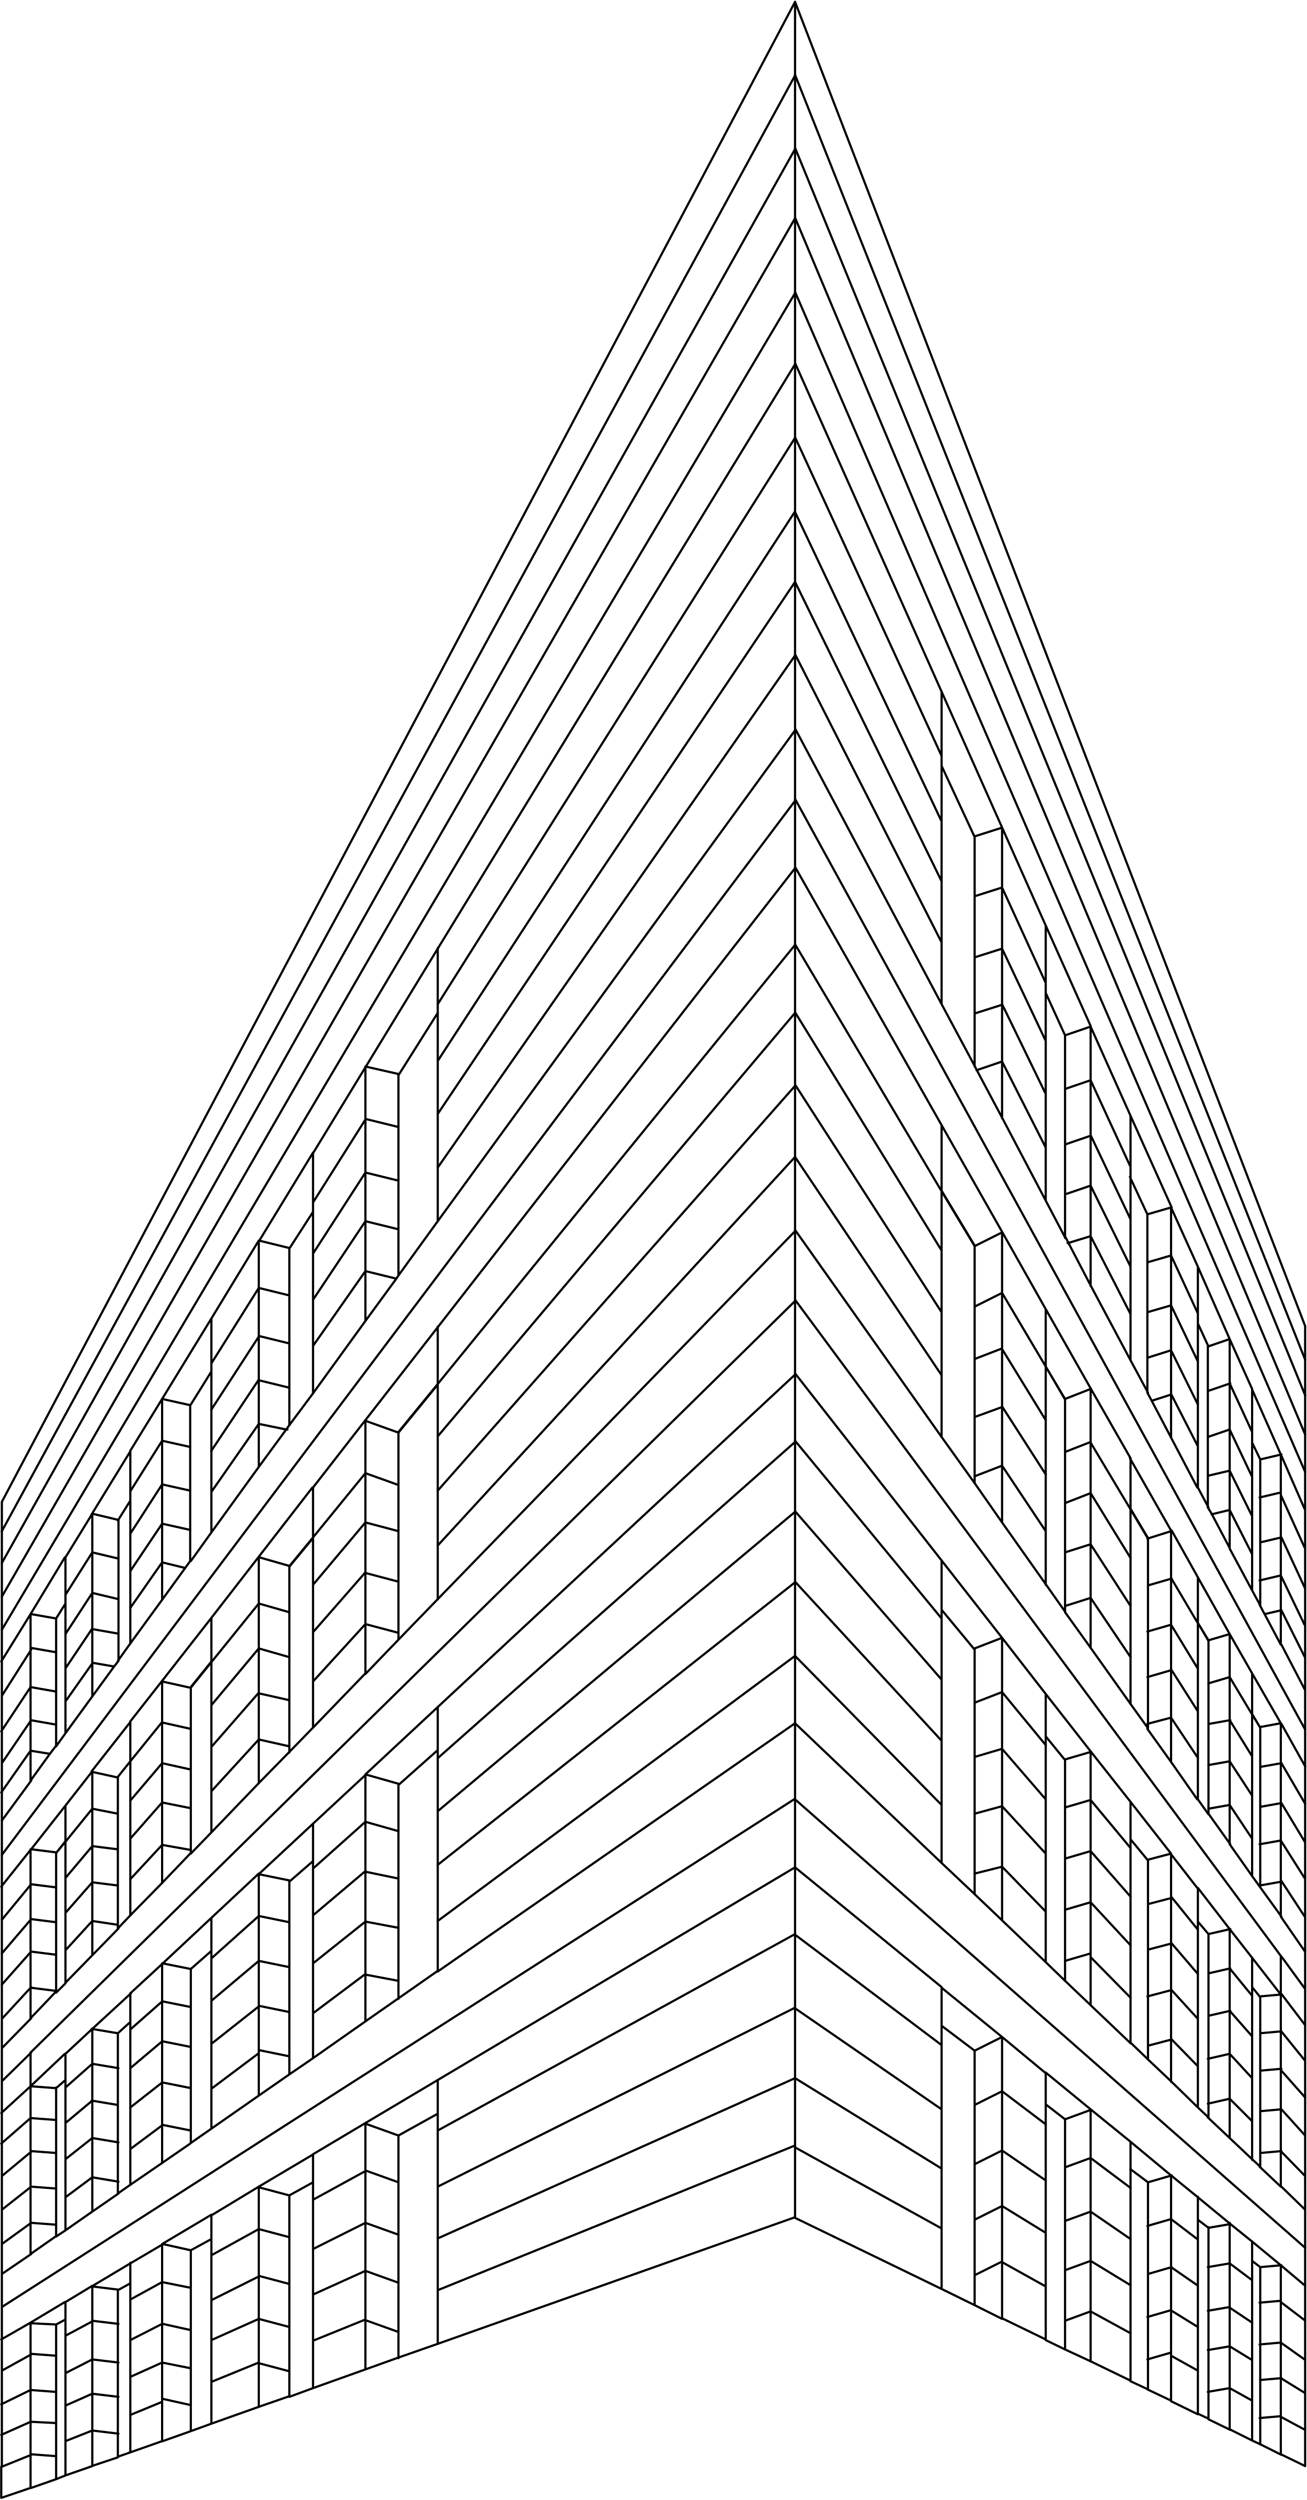
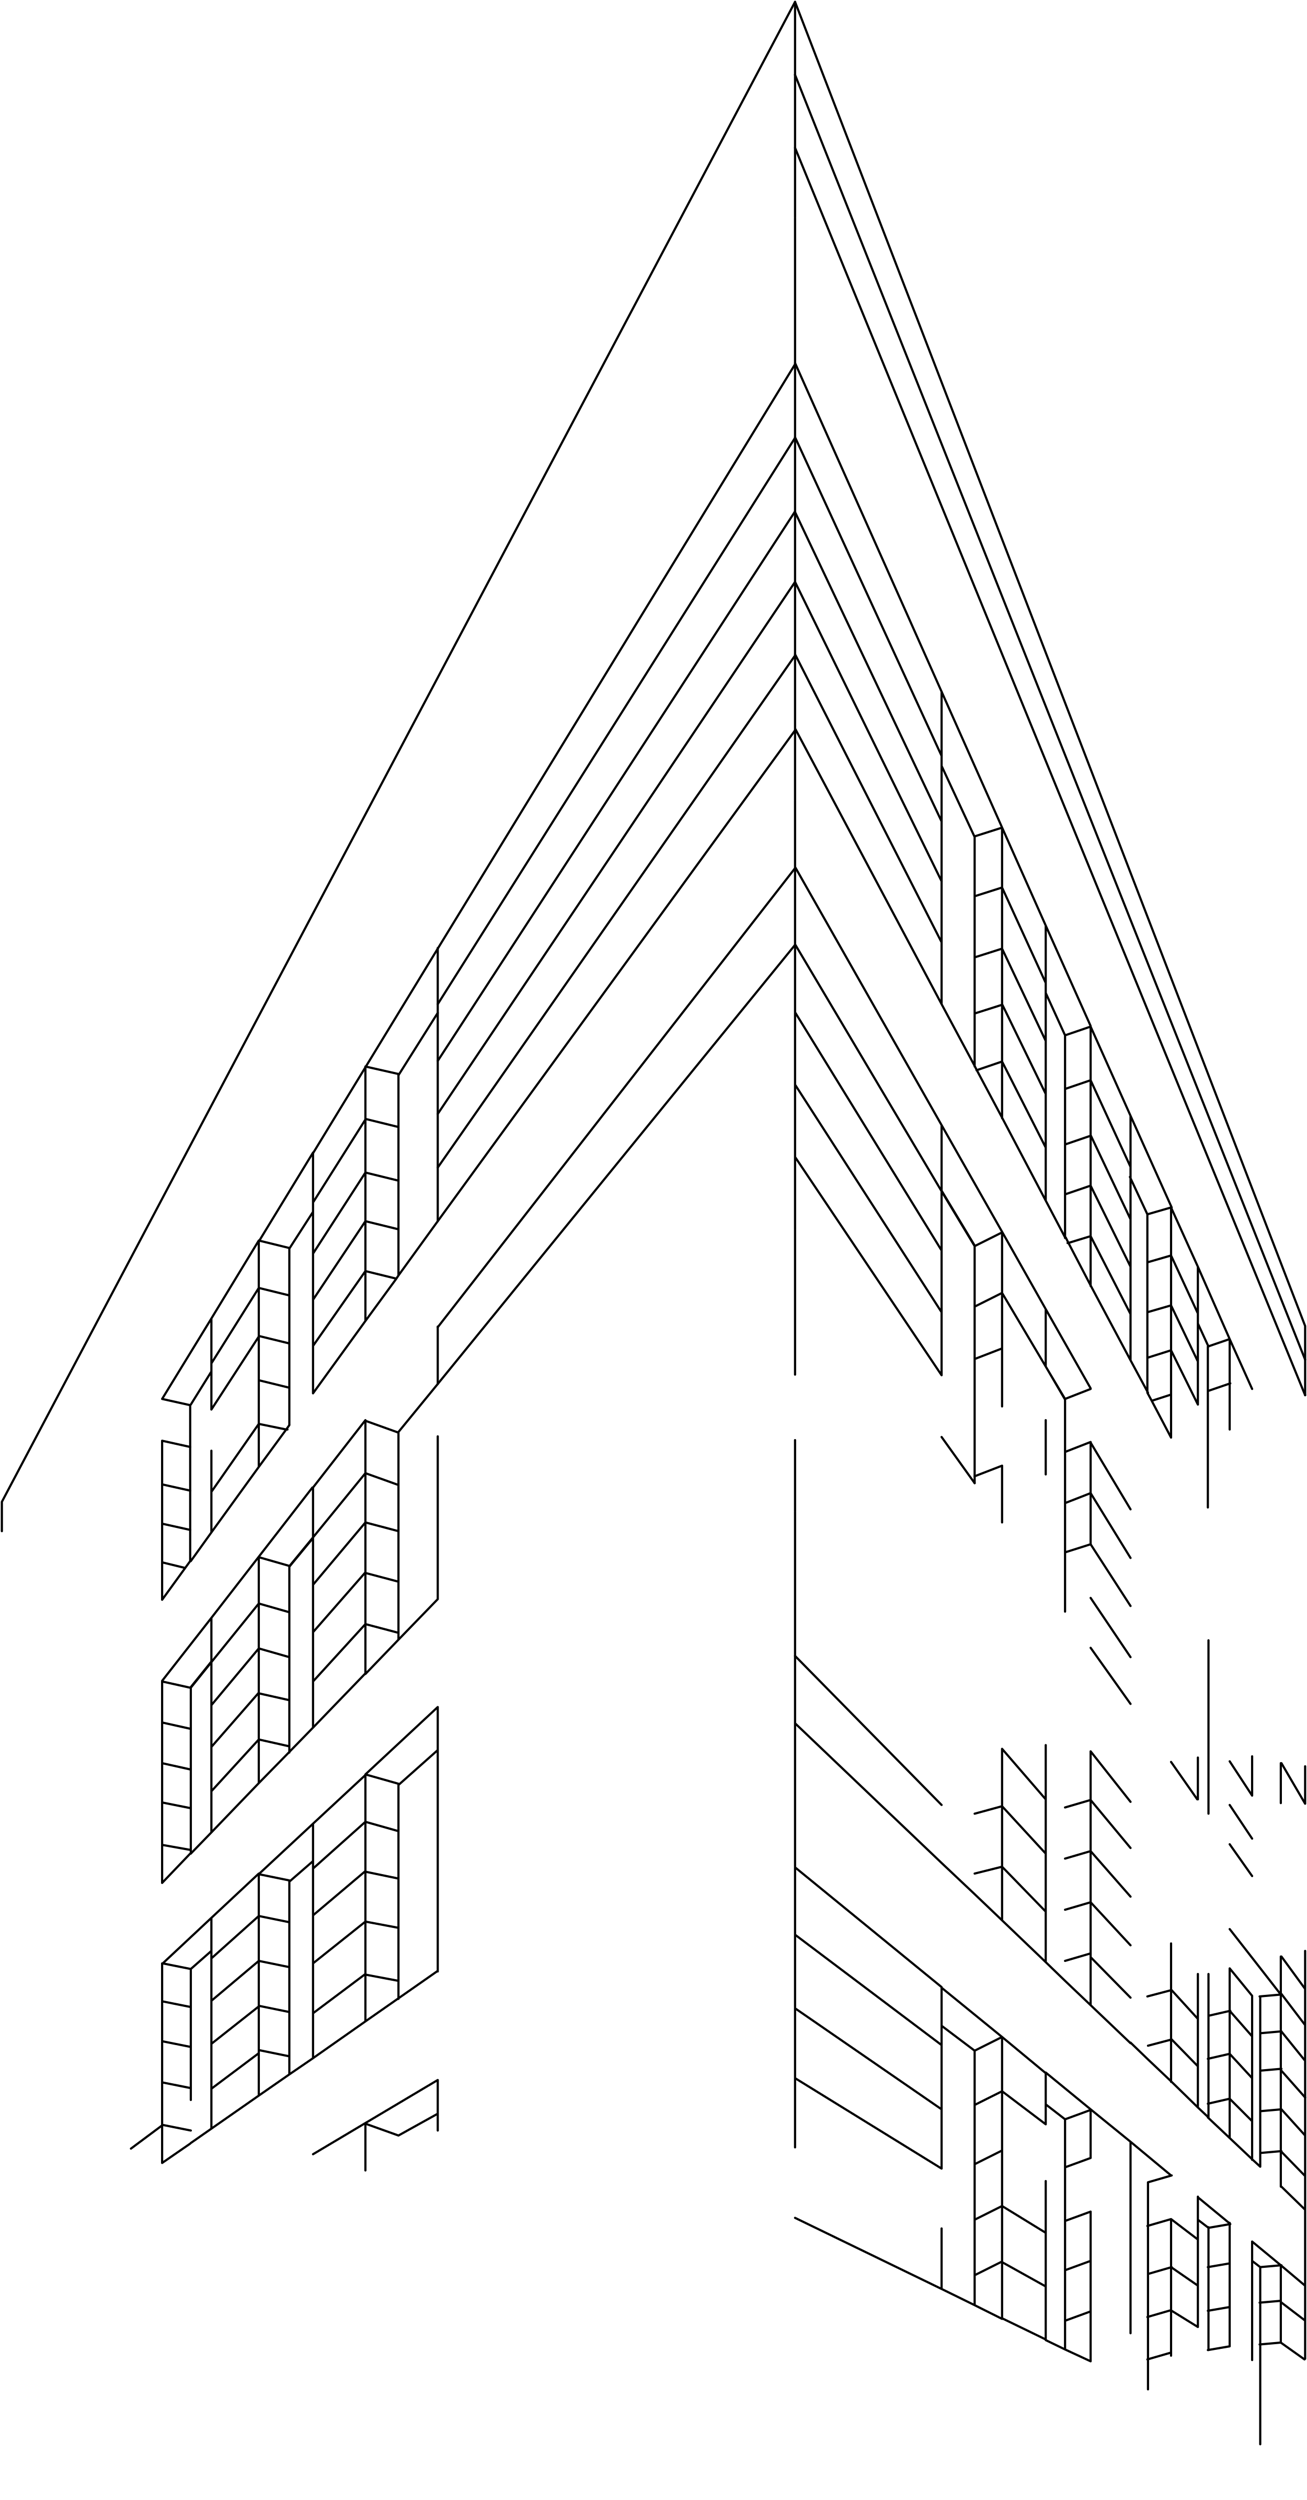
<svg xmlns="http://www.w3.org/2000/svg" version="1.1" id="Ebene_1" x="0px" y="0px" width="209.6px" height="400.8px" viewBox="0 0 209.6 400.8" style="enable-background:new 0 0 209.6 400.8;" xml:space="preserve">
  <style type="text/css">
	.st0{fill:none;stroke:#000000;stroke-width:0.35;stroke-linecap:round;stroke-linejoin:round;}
</style>
  <path class="st0" d="M58.6,203.8v-8 M58.6,195.8l5.3,1.3 M58.6,203.8l-8.4,12 M50.2,223.4l8.4-11.6 M58.6,188l-8.4,13 M50.2,208.4  l8.4-12.6 M63.9,204.5l6.3-8.7 M50.2,184.8l-8.6,14.1 M46.4,200.2l3.8-5.9 M50.2,192.8l8.4-13.3 M33.9,218.6l7.6-12.1 M33.9,211.4  l7.6-12.5 M33.9,226l7.6-11.7 M50.2,215.9v-7.5 M33.9,218.6v-7.1 M33.9,211.4L26,224.3 M41.5,206.5v7.7 M30.6,225.2l3.3-5.3   M33.9,226v-6v-1.4 M26,224.3l4.5,1v6.7v7v6.3v4.9 M41.5,214.2v7.1 M41.5,221.3v7 M41.5,221.3l4.9,1.2 M41.5,214.2l4.9,1.2   M50.2,215.9v7.5 M41.5,198.9v7.6 M41.5,206.5l4.9,1.2 M50.2,201v7.5 M41.5,198.9l4.9,1.2v7.5v7.7v7.1v6 M58.6,203.8l4.9,1.2   M70.2,221.9v-9.2 M70.2,221.9L70.2,221.9 M58.6,211.8l4.9-6.7l0.4-0.6 M58.6,211.8v-8 M63.9,180.7l-5.3-1.3 M58.6,179.4v8.5   M58.6,188l5.3,1.3 M70.2,187.2v-8.6 M58.6,195.8V188 M70.2,195.8v-8.7 M70.2,178.6v-8.4 M58.6,179.4V171l5.3,1.2v0.2v8.3v8.5v7.9  v7.4 M50.2,201v-6.7v-1.4 M50.2,184.8v8 M70.2,170.1v-7.7V161 M70.2,161v-9 M127.5,162.4v11.5 M174.9,164.6v8.6 M174.9,164.6  l6.4,14.3 M181.3,195.5l-6.4-13.5 M174.9,198.2l6.4,12.5 M174.9,190.1l6.4,13 M174.9,173.2l6.4,13.9 M170.8,166l-3.1-6.8   M156.3,170.9L151,161 M167.7,175.4l-7-14.4 M160.7,170.2v-9.1 M160.7,152.1l7,14.8 M151,200.5l-23.5-38.2 M127.5,151.4L151,191   M151,180.4L127.5,139 M174.9,206.1l6.4,12 M167.7,192.5l3.1,5.9 M156.3,199.8L151,191 M151,200.5v-9.6 M151,180.4l9.7,17.1   M127.5,173.9l23.5,36.5 M151,220.5l-23.5-35 M127.5,185.5v11.6 M127.5,208.6v11.6 M127.5,220.2v0.2 M127.5,208.5v0.1 M127.5,197.4  v11.1 M127.5,197.2v0.2 M167.7,209.9l-7-12.4 M151,220.5v-10 M174.9,222.6l-7.2-12.7 M160.7,216.3v-9 M160.7,207.3l7,11.8   M167.7,219.1v-9.2 M160.7,225.5v-9.2 M156.3,217.9l4.4-1.7 M167.7,219.1l3.1,5.2 M170.8,224.4l-3.1-5.3 M170.8,224.3L170.8,224.3  v0.1 M167.7,219.1L167.7,219.1 M174.9,222.7L174.9,222.7 M174.9,222.7l-4.1,1.6 M174.9,198.2v8 M174.9,198.2l-3.6,1.1h-0.1   M174.9,206.1l-3.6-6.9l-0.4-0.8 M160.7,197.5v0.1 M151,190.9l5.3,8.8 M156.3,199.8L156.3,199.8 M156.3,199.8v9.6v8.5v9.2v9.5v1.2   M151,210.5v-9.9 M160.7,207.3l-4.4,2.2 M160.7,197.6l-4.4,2.2 M160.7,197.6v9.6 M174.9,173.2v8.8 M167.7,192.5l-7-13.3   M160.7,170.2l7,13.8 M151,190.9v-10.5 M167.7,175.4v8.6 M174.9,190.1v8 M174.9,182.1v8.1 M167.7,184v8.5 M174.9,182.1l-4.1,1.4   M174.9,190.1l-4.1,1.4 M167.7,166.9v8.5 M170.8,198.5v-6.9v-8.1v-8.8V166l4.1-1.4 M174.9,173.2l-4.1,1.4 M160.7,179.3v-9.1l0,0   M156.3,170.9l0.3,0.6l4.1,7.7 M156.6,171.6l4.1-1.4 M127.5,174.1v11.4 M127.5,185.5L127.5,185.5 M127.5,173.9v0.2 M187.8,193.6v7.7   M181.3,203.2v-7.6 M187.8,193.6l4.3,9.5 M197.2,214.7l3.6,8 M192.1,210.6l-4.3-9.3 M192.1,203.1l5.1,11.6 M192.1,225.2l-4.3-8.7   M187.8,216.6v-7.2 M187.8,209.3l4.3,9 M181.3,210.7v7.4 M181.3,218.1l2.8,5.2 M187.8,223.6L187.8,223.6v6.9 M187.8,216.6v7   M187.8,223.6l-3.1,1 M187.8,230.5l-3.1-5.9l-0.7-1.3 M184,217.7l3.8-1.2 M192.1,225.2v-6.9 M197.2,229.2v-7.4 M193.8,223l3.5-1.2   M193.8,215.9l-1.7-3.7 M197.2,221.8v-7.1 M197.2,214.7l-3.5,1.2v7.1v7.4v11.3 M192.1,218.3v-6.1v-1.6 M192.1,210.6v-7.5   M187.8,201.3l-3.8,1.1 M187.8,209.3l-3.8,1.1 M187.8,201.3v8 M181.3,210.7v-7.5 M209.3,223.7v-5.8 M209.3,217.9v-5.3L127.5,0.3   M181.3,187.1v-8.2 M181.3,178.9l6.6,14.7 M184,194.7l-2.8-6 M181.3,195.5v-6.8v-1.6 M187.8,193.6l-3.8,1.1v7.7v8v7.3v5.6   M151,141.3v-9.6 M151,110.9l16.7,37.5 M127.5,116.8L151,161 M151,151.1l-23.5-46.2 M127.5,128.4V139 M127.5,139.2v12.2   M127.5,162.3L127.5,162.3 M127.5,151.6v10.7 M127.5,151.4v0.2 M127.5,139v0.1 M167.7,148.4v9.1 M151,151.1v-9.9 M167.7,157.6  l-7-15.3 M160.7,142.3v9.8 M167.7,148.4l7.2,16.1 M151,161v-9.9 M160.7,161.1v-9 M156.3,162.5l4.4-1.4 M160.7,152.1l-4.4,1.4   M167.7,166.9v-7.7v-1.6 M156.3,143.7l4.4-1.4 M151,121.2v-10.3 M151,131.6v-8.8v-1.6 M156.3,134.2l-5.3-11.4 M160.7,142.3v-9.6  l-4.4,1.4v0.2v9.5v9.8v9v8.4 M127.5,117.1v11 M127.5,128.1v0.2 M127.5,116.8v0.3 M127.5,105.1v11.7 M127.5,104.9L127.5,104.9   M127.5,35v11.9 M127.5,70.2v11.9 M127.5,82.1v11.1 M127.5,93.2L127.5,93.2 M127.5,82.1L127.5,82.1 M127.5,58.3v11.8 M127.5,70.1  L127.5,70.1 M127.5,58.2L127.5,58.2 M127.5,47v11.2 M127.5,46.8V47 M127.5,12.1v11.6 M127.5,23.9v10.9 M127.5,34.9L127.5,34.9   M127.5,23.7v0.2 M0.3,245.5v-4.7L127.5,0.3 M127.5,12v0.2 M209.3,336.3l-3.9-4.4" />
-   <path class="st0" d="M174.9,247.6l-4.1,1.3 M170.8,232.8l4.1-1.6 M174.9,247.6v-8.2 M170.8,241l4.1-1.6 M170.8,258.4v-1v-8.5V241  v-8.2v-8.4 M167.7,227.7v8.7 M174.9,239.4v-8.2 M160.7,244.1V235l0,0 M156.3,237.8l-5.3-7.4 M160.7,235l-4.4,1.7 M127.5,231.1v11.1   M127.5,242.4v11.2l0,0v11.8v0.1v10.7 M127.5,242.2v0.1 M127.5,230.9v0.2 M58.6,292.1v-7.6 M50.2,292.4l8.4-7.8 M26,282.7v6.4   M33.9,287.2v6.6 M33.9,293.8l7.6-7.9 M70.2,290.4v-8.5 M50.2,330l8.4-5.9 M41.5,314.4l-7.6,6.4 M58.6,340.4l-8.4,5 M50.2,322.8  l8.4-6.3 M50.2,307.1l8.4-7.1 M58.6,292.1l-8.4,7.5 M33.9,320.8V314 M63.9,320.4l6.3-4.4 M41.5,336l4.9-3.4 M33.9,341.3l7.6-5.3   M33.9,327.7l7.6-6 M33.9,334.9l7.6-5.7 M30.6,341.6l-4.5-0.9l-5.1,3.8 M30.6,343.6l3.3-2.3 M26,346.8l4.5-3.1 M26,346.8v-6v-6.9  v-6.5 M30.6,334.8l-4.5-0.9 M41.5,328.7l4.9,1 M41.5,321.6l4.9,1 M46.4,332.6l3.8-2.6 M41.5,336v-6.7v-0.5v-7.1v-7.2 M26,327.3v-6.4   M30.6,328.2l-4.5-0.9 M30.6,321.8l-4.5-0.9 M26,320.9v-6.1 M30.6,315.7v6.1v6.4v6.5v6.9v2 M33.9,341.3v-6.4v-7.2v-6.9 M58.6,324.1  l5.3-3.7 M58.6,340.4l11.6-6.9 M58.6,340.5L58.6,340.5 M58.6,340.5v7.5 M70.2,338.9l-6.3,3.5l0,0 M63.9,342.4L63.9,342.4l-5.3-1.9   M70.2,341.6v-2.7v-5.4 M63.9,293.6l-5.3-1.5 M63.9,309.1l-5.3-1l-8.4,6.7 M63.9,317.6l-5.3-1 M58.6,300.1l5.3,1.1 M58.6,324.1v-7.6  v-8.4V300 M70.2,316.1V308v-9v-8.6 M58.6,300.1v-8 M33.9,314l7.6-6.8 M41.5,307.2v-6.7 M33.9,307.5l7.6-7.1 M50.2,307.1v-7.6   M26.1,314.8l7.8-7.3 M26,314.8L26,314.8L26,314.8 M30.6,315.7l-4.5-0.9 M26.1,314.8L26.1,314.8 M33.9,312.8l-3.3,2.9 M33.9,314  v-1.2v-5.2 M46.4,308.2l-4.9-1 M41.5,307.2v7.2 M41.5,314.4l4.9,1 M50.2,330v-7.1v-8v-7.7 M50.2,299.6v-1.2v-6 M50.2,292.4l-8.6,8   M41.5,300.4L41.5,300.4 M41.5,300.5l4.9,1v0.2v6.5v7.2v7.2v7.1v2.9 M46.4,301.7l3.8-3.3 M30.6,297.2l3.3-3.4 M26,301.9l4.5-4.7   M30.6,283.7v6.3v6.6v0.6 M26,295.8l4.5,0.8 M26,295.8v6.1 M26,289v6.7 M26,289l4.5,0.9 M58.6,260.4v-8.2 M46.4,258.5l-4.9-1.4   M50.2,277l8.4-8.7 M58.6,260.4l-8.4,9.2 M50.2,261.7l8.4-9.6 M58.6,244.1l-8.4,10 M63.9,262.9l6.3-6.5 M50.2,246.5l8.4-10.3   M50.2,238.5l8.4-10.8 M50.2,261.7v-7.6 M41.5,249.6l-7.6,9.8 M33.9,266.5l7.6-9.4 M33.9,280.1l7.6-8.7 M26,276.2v-6.6 M41.5,278.9  l-7.6,8.3 M41.5,271.5v7.4 M50.2,277v-7.5 M33.9,266.5v6.8 M33.9,273.4l7.6-9.1 M33.9,287.2v-7.1 M33.9,280.1v-6.8 M30.6,277.2  l-4.5-1 M26,276.2v6.5 M26,282.7l4.5,1 M30.6,283.7v-6.5v-6.6 M41.5,285.9l4.9-5 M41.5,278.9v7 M41.5,278.9l4.9,1.1 M46.4,280.9  l3.8-3.9 M46.4,265.7l-4.9-1.4 M41.5,264.3v7.2 M41.5,271.5l4.9,1.1 M46.4,251.2v7.4v7.2v6.9v7.4v0.9 M50.2,269.5v-7.8 M33.9,259.4  v7.1 M30.6,270.5l3.3-4.1 M30.6,270.6l3.3-4.1 M33.9,259.4L26,269.5 M30.6,270.6L30.6,270.6 M26,269.5L26,269.5 M26,269.6l4.5,1   M30.5,270.6L30.5,270.6 M30.6,270.5L30.6,270.5 M30.5,270.6L30.5,270.6 M33.9,266.5L33.9,266.5 M58.6,268.4l5.3-5.5 M63.9,261.8  l-5.3-1.4 M70.2,273.7l-11.6,10.8 M58.6,284.5L58.6,284.5 M58.6,284.5L58.6,284.5L58.6,284.5 M63.9,286.2l6.3-5.6 M70.2,281.8v-1.2  v-6.9 M58.6,284.5l5.3,1.5v0.2v7.4v7.6v8v8.5v2.8 M58.6,268.4v-8 M58.6,244.1v-7.9 M63.9,245.5l-5.3-1.4 M58.6,236.2l5.3,1.9   M63.9,253.6l-5.3-1.4 M70.2,247.8V239 M58.6,227.8l5.3,1.9 M58.6,252.2v-8.1 M70.2,256.4v-8.6 M63.9,229.7v8.4v7.4v8.1v8.2v1   M70.2,239v-8.7 M70.2,221.9l-6.3,7.7 M63.9,229.7L63.9,229.7 M58.6,236.2v-8.4 M58.6,227.7v0.1 M50.2,246.5v-8 M33.9,245.7  l7.6-10.5 M33.9,239.2l7.6-10.9 M41.5,249.6l8.6-11.1 M26,238v6.3 M33.9,245.7v-6.5 M26,244.3v6.1 M30.6,250.3l3.3-4.6 M26,256.5  l3.7-5.1l0.8-1.1 M26,250.5v6 M26,250.5l3.7,0.9 M26,244.3l4.5,1 M41.5,257.1v-7.5 M46.5,251.1l-4.9-1.4 M50.2,254.1v-7.5   M50.2,246.5l-3.7,4.5 M46.4,251.2l3.8-4.6 M41.5,264.3v-7.1 M46.5,251.1L46.5,251.1L46.5,251.1 M50.2,246.5L50.2,246.5 M41.5,249.7  L41.5,249.7 M46.4,228.5l-0.5,0.7l-4.4,6 M41.5,228.3v6.9 M41.5,228.3l4.4,0.9h0.2 M26,231v7 M26,238l4.5,1 M26,231l4.5,1   M33.9,239.2v-6.6 M70.2,212.8l57.3-73.6 M70.2,161l57.3-90.8 M70.2,221.9l57.3-70.4 M70.2,195.8l57.3-78.7 M70.2,152.1l57.3-93.7   M70.2,170.1L127.5,82 M70.2,178.6l57.3-85.3 M70.2,187.2l57.3-82.1 M127.5,93.3V105 M127.5,93.3l23.5,48 M127.5,82.1l23.5,49.6   M151,110.9l-23.5-52.7 M151,121.2l-23.5-51.1 M209.3,223.7l-81.8-200 M127.5,12l81.8,206 M63.9,172.4l6.3-10 M70.2,152.1l-20,32.8" />
-   <path class="st0" d="M202,320.1l-1.2-1.5 M200.8,313.9v4.7v1.4 M202.1,320.1L202.1,320.1 M209.3,307.4v-6.3 M202.1,302.6l3.4,4.7   M205.4,301.7v5.6 M209.3,307.4l-3.8-5.8 M209.3,312.8v-5.4 M205.4,307.3l3.8,5.5 M205.4,295.1l-3.4,0.6 M200.8,300.8v-6   M205.4,295.1l3.8,6 M209.3,301.1v-5.7 M209.3,295.4l-3.8-6.3 M205.4,301.7L205.4,301.7v-6.6 M202.1,302.6l-1.3-1.8 M202.1,302.3  l3.4-0.6 M209.3,295.4v-6.2 M200.8,294.8v-6.9 M202.1,289.7l3.4-0.6 M205.4,295.1L205.4,295.1v-6 M192.1,309.4l-4.2-5.2   M181.3,304.1v-7.8 M187.8,297.3l4.2,5.4 M192.1,316.5l-4.2-4.9 M192.1,302.7l5.1,6.6 M187.8,304.2L187.8,304.2v-7 M187.8,311.6  v-7.4 M181.3,327.6v-7.3V312v-7.9 M184.1,298.3v7v7.3v7.5v7.9v2.2 M184.1,312.6l3.8-1 M184.1,305.3l3.8-1 M193.8,316.4v-6.3   M197.2,315.6v-6.3 M192.1,309.4v7.1 M193.8,316.4l3.5-0.8 M197.2,309.3L197.2,309.3 M193.8,310.1L193.8,310.1l3.5-0.8 M193.8,310.1  L193.8,310.1l-1.7-2 M192.1,302.7v5.4v1.4 M193.8,310.1L193.8,310.1 M192.1,288.5l1.7,2.4 M197.2,289.4L197.2,289.4v-7.1   M197.2,295.7v-6.3 M197.2,289.4l-3.4,0.6 M193.8,290.8l3.5,4.9 M181.3,288.9l6.5,8.3 M181.3,294.9l2.8,3.4l0,0 M187.8,297.3  L187.8,297.3 M187.8,297.2L187.8,297.2L187.8,297.2 M187.8,297.2l-3.8,1 M181.3,296.3v-1.4v-6 M197.2,235.8l3.6,7.3 M200.8,236.8  l-3.6-7.6 M205.4,258.2v-5.6 M209.3,260.5v-5.8 M197.2,275.8l3.6,5.8 M197.2,268.9l3.6,6 M205.4,252.6l3.8,7.9 M200.8,268.3  l-3.6-6.3 M181.3,257.6v-7.8 M187.8,253v7.4 M192.1,260.1v-7.2 M187.8,253l4.2,7.1 M192.1,252.9l5.1,9.1 M197.2,242.1l3.6,7.1   M200.8,255l-3.6-6.7 M192.1,274.4l-4.2-6.6 M187.8,275.4l4.2,6.3 M192.1,267.4v7 M181.3,273.2v-7.5 M187.8,260.5l4.2,6.9   M181.3,273.2l2.8,3.9 M187.8,275.4l-3.8,1 M187.8,282.5l-3.8-5.3 M187.8,275.4v7 M197.2,268.9v6.9 M192.1,274.4v7.4 M193.9,276.4  l3.4-0.6 M197.2,282.4l-3.4,0.6 M197.2,275.8v6.6 M197.2,262v6.8 M192.1,260.2v7.2 M197.2,268.9l-3.4,1 M197.2,262l-3.4,1   M197.2,262L197.2,262 M193.8,263l-1.7-2.8 M193.8,263L193.8,263 M193.8,263L193.8,263 M193.8,263L193.8,263 M193.8,263L193.8,263   M193.8,263.1l-1.7-2.9 M192.1,260.2L192.1,260.2 M187.8,267.8v7.7 M187.8,267.8l-3.8,1.1 M187.8,260.5l-3.8,1.1 M187.8,260.5v7.3   M181.3,265.7v-8.1 M184.1,277.1v-0.7v-7.5v-7.2 M209.3,277.3V271 M200.8,268.3l4.6,8 M200.8,274.8v-6.5 M200.8,281.6v-6.7   M209.3,283.2v-5.9 M209.3,283.2l-3.8-6.8 M205.4,282.7v-6.3 M202.1,277v6.3v6.4v6v6.5v0.3 M202.1,283.3l3.4-0.6 M205.4,276.3  l-3.3,0.6 M200.8,274.8l1.3,2.2 M202.1,277L202.1,277 M200.8,274.9L200.8,274.9 M202.1,277l-1.3-2.1 M205.4,276.4v-0.1V276.4   M205.4,276.4L205.4,276.4 M205.4,263.7l-2.6-4.9l-0.8-1.5 M205.4,263.7v-5.5 M205.4,258.2l-2.6,0.6 M209.3,271v-5.2 M209.3,265.8  v-5.4 M209.3,265.8l-3.8-7.6 M209.3,271l-3.8-7.3 M209.3,248.1v-6.2 M205.4,246.5v-6.8 M200.8,243.1v-6.3 M205.4,239.7l3.8,8.4   M209.3,254.7v-6.6 M209.3,254.7l-3.8-8.2 M200.8,255v-5.9 M205.4,252.6l-3.4,0.8 M202.1,257.4l-1.3-2.4 M200.8,249.1v-6   M202.1,247.3l3.4-0.8 M205.4,252.6v-6l0,0 M205.4,233.2l3.8,8.7 M209.3,236.1V230 M205.4,233.2v6.1v0.4 M205.4,239.3l-3.4,0.8   M209.3,241.9v-5.8 M202.1,234l3.4-0.8 M202.1,234L202.1,234l-1.3-2.7 M202.1,257.4v-4v-6v-7.2V234l0,0 M202.1,234L202.1,234   M200.8,229.6v1.6v5.5 M181.3,242l2.8,4.7 M184.1,246.6l-2.8-4.7 M187.8,245.4l-6.6-11.6 M187.8,230.5l4.2,8 M197.2,242.1l-2.9,0.7   M181.3,249.8V242 M192.1,252.9l-4.2-7.5 M187.8,245.5v7.6 M184.1,246.7v7.5v7.4 M184.1,254.2l3.8-1.1 M187.8,245.5l-3.8,1.2   M184.1,246.6L184.1,246.6 M187.8,245.4L187.8,245.4 M197.2,248.2l-2.9-5.5l-0.6-1 M192.1,238.5V232 M197.2,229.2l-3.5,1.2   M197.2,235.8l-3.4,0.8 M192.1,238.5l1.7,3.2 M197.2,242.1v6.2 M197.2,235.8L197.2,235.8v6.3 M197.2,229.2L197.2,229.2v6.6   M181.3,242L181.3,242 M181.3,233.9v8.1 M167.7,254l3.1,4.4 M151,250.2l9.7,12.4 M127.5,253.6l23.5,25.5 M151,269.3l-23.5-27   M127.5,231l23.5,28.5 M174.9,256.2l-4.1,1.3 M127.5,276.2L127.5,276.2 M160.7,271.3l7,8.5 M160.7,280.4v-9.1 M151,298.7v-9.3v-10.3  v-9.8 M160.7,262.6l7,9 M156.3,273l4.4-1.7 M167.7,271.6l7.2,9.2 M156.3,281.7l4.4-1.3 M167.7,279.8v-1.4v-6.8 M174.9,280.8  L174.9,280.8 M170.8,282.2l-3.1-3.8 M174.9,280.9l-4.1,1.2v0.2v7.5v8.2v8.3v8.1v3.2 M170.8,258.5l4.1,5.7 M151,269.3v-9.8   M160.7,271.3v-8.7 M160.7,262.6L160.7,262.6L160.7,262.6 M160.7,262.6L160.7,262.6 M156.3,264.5l-5.3-6.4 M151,259.5v-1.4v-7.9   M160.7,262.6l-4.4,1.7v0.2v8.5v8.7v9.1v9.6v3.3 M160.7,235l7,10.5 M167.7,236.5v9 M156.3,237.8l4.4,6.3 M167.7,254l-7-9.9   M167.7,245.5v8.6 M174.9,256.2L174.9,256.2v8 M174.9,247.7v8.5" />
+   <path class="st0" d="M174.9,247.6l-4.1,1.3 M170.8,232.8l4.1-1.6 M174.9,247.6v-8.2 M170.8,241l4.1-1.6 M170.8,258.4v-1v-8.5V241  v-8.2v-8.4 M167.7,227.7v8.7 M174.9,239.4v-8.2 M160.7,244.1V235l0,0 M156.3,237.8l-5.3-7.4 M160.7,235l-4.4,1.7 M127.5,231.1v11.1   M127.5,242.4v11.2l0,0v11.8v0.1v10.7 M127.5,242.2v0.1 M127.5,230.9v0.2 M58.6,292.1v-7.6 M50.2,292.4l8.4-7.8 M26,282.7v6.4   M33.9,287.2v6.6 M33.9,293.8l7.6-7.9 M70.2,290.4v-8.5 M50.2,330l8.4-5.9 M41.5,314.4l-7.6,6.4 M58.6,340.4l-8.4,5 M50.2,322.8  l8.4-6.3 M50.2,307.1l8.4-7.1 M58.6,292.1l-8.4,7.5 M33.9,320.8V314 M63.9,320.4l6.3-4.4 M41.5,336l4.9-3.4 M33.9,341.3l7.6-5.3   M33.9,327.7l7.6-6 M33.9,334.9l7.6-5.7 M30.6,341.6l-4.5-0.9l-5.1,3.8 M30.6,343.6l3.3-2.3 M26,346.8l4.5-3.1 M26,346.8v-6v-6.9  v-6.5 M30.6,334.8l-4.5-0.9 M41.5,328.7l4.9,1 M41.5,321.6l4.9,1 M46.4,332.6l3.8-2.6 M41.5,336v-6.7v-0.5v-7.1v-7.2 M26,327.3v-6.4   M30.6,328.2l-4.5-0.9 M30.6,321.8l-4.5-0.9 M26,320.9v-6.1 M30.6,315.7v6.1v6.4v6.5v2 M33.9,341.3v-6.4v-7.2v-6.9 M58.6,324.1  l5.3-3.7 M58.6,340.4l11.6-6.9 M58.6,340.5L58.6,340.5 M58.6,340.5v7.5 M70.2,338.9l-6.3,3.5l0,0 M63.9,342.4L63.9,342.4l-5.3-1.9   M70.2,341.6v-2.7v-5.4 M63.9,293.6l-5.3-1.5 M63.9,309.1l-5.3-1l-8.4,6.7 M63.9,317.6l-5.3-1 M58.6,300.1l5.3,1.1 M58.6,324.1v-7.6  v-8.4V300 M70.2,316.1V308v-9v-8.6 M58.6,300.1v-8 M33.9,314l7.6-6.8 M41.5,307.2v-6.7 M33.9,307.5l7.6-7.1 M50.2,307.1v-7.6   M26.1,314.8l7.8-7.3 M26,314.8L26,314.8L26,314.8 M30.6,315.7l-4.5-0.9 M26.1,314.8L26.1,314.8 M33.9,312.8l-3.3,2.9 M33.9,314  v-1.2v-5.2 M46.4,308.2l-4.9-1 M41.5,307.2v7.2 M41.5,314.4l4.9,1 M50.2,330v-7.1v-8v-7.7 M50.2,299.6v-1.2v-6 M50.2,292.4l-8.6,8   M41.5,300.4L41.5,300.4 M41.5,300.5l4.9,1v0.2v6.5v7.2v7.2v7.1v2.9 M46.4,301.7l3.8-3.3 M30.6,297.2l3.3-3.4 M26,301.9l4.5-4.7   M30.6,283.7v6.3v6.6v0.6 M26,295.8l4.5,0.8 M26,295.8v6.1 M26,289v6.7 M26,289l4.5,0.9 M58.6,260.4v-8.2 M46.4,258.5l-4.9-1.4   M50.2,277l8.4-8.7 M58.6,260.4l-8.4,9.2 M50.2,261.7l8.4-9.6 M58.6,244.1l-8.4,10 M63.9,262.9l6.3-6.5 M50.2,246.5l8.4-10.3   M50.2,238.5l8.4-10.8 M50.2,261.7v-7.6 M41.5,249.6l-7.6,9.8 M33.9,266.5l7.6-9.4 M33.9,280.1l7.6-8.7 M26,276.2v-6.6 M41.5,278.9  l-7.6,8.3 M41.5,271.5v7.4 M50.2,277v-7.5 M33.9,266.5v6.8 M33.9,273.4l7.6-9.1 M33.9,287.2v-7.1 M33.9,280.1v-6.8 M30.6,277.2  l-4.5-1 M26,276.2v6.5 M26,282.7l4.5,1 M30.6,283.7v-6.5v-6.6 M41.5,285.9l4.9-5 M41.5,278.9v7 M41.5,278.9l4.9,1.1 M46.4,280.9  l3.8-3.9 M46.4,265.7l-4.9-1.4 M41.5,264.3v7.2 M41.5,271.5l4.9,1.1 M46.4,251.2v7.4v7.2v6.9v7.4v0.9 M50.2,269.5v-7.8 M33.9,259.4  v7.1 M30.6,270.5l3.3-4.1 M30.6,270.6l3.3-4.1 M33.9,259.4L26,269.5 M30.6,270.6L30.6,270.6 M26,269.5L26,269.5 M26,269.6l4.5,1   M30.5,270.6L30.5,270.6 M30.6,270.5L30.6,270.5 M30.5,270.6L30.5,270.6 M33.9,266.5L33.9,266.5 M58.6,268.4l5.3-5.5 M63.9,261.8  l-5.3-1.4 M70.2,273.7l-11.6,10.8 M58.6,284.5L58.6,284.5 M58.6,284.5L58.6,284.5L58.6,284.5 M63.9,286.2l6.3-5.6 M70.2,281.8v-1.2  v-6.9 M58.6,284.5l5.3,1.5v0.2v7.4v7.6v8v8.5v2.8 M58.6,268.4v-8 M58.6,244.1v-7.9 M63.9,245.5l-5.3-1.4 M58.6,236.2l5.3,1.9   M63.9,253.6l-5.3-1.4 M70.2,247.8V239 M58.6,227.8l5.3,1.9 M58.6,252.2v-8.1 M70.2,256.4v-8.6 M63.9,229.7v8.4v7.4v8.1v8.2v1   M70.2,239v-8.7 M70.2,221.9l-6.3,7.7 M63.9,229.7L63.9,229.7 M58.6,236.2v-8.4 M58.6,227.7v0.1 M50.2,246.5v-8 M33.9,245.7  l7.6-10.5 M33.9,239.2l7.6-10.9 M41.5,249.6l8.6-11.1 M26,238v6.3 M33.9,245.7v-6.5 M26,244.3v6.1 M30.6,250.3l3.3-4.6 M26,256.5  l3.7-5.1l0.8-1.1 M26,250.5v6 M26,250.5l3.7,0.9 M26,244.3l4.5,1 M41.5,257.1v-7.5 M46.5,251.1l-4.9-1.4 M50.2,254.1v-7.5   M50.2,246.5l-3.7,4.5 M46.4,251.2l3.8-4.6 M41.5,264.3v-7.1 M46.5,251.1L46.5,251.1L46.5,251.1 M50.2,246.5L50.2,246.5 M41.5,249.7  L41.5,249.7 M46.4,228.5l-0.5,0.7l-4.4,6 M41.5,228.3v6.9 M41.5,228.3l4.4,0.9h0.2 M26,231v7 M26,238l4.5,1 M26,231l4.5,1   M33.9,239.2v-6.6 M70.2,212.8l57.3-73.6 M70.2,161l57.3-90.8 M70.2,221.9l57.3-70.4 M70.2,195.8l57.3-78.7 M70.2,152.1l57.3-93.7   M70.2,170.1L127.5,82 M70.2,178.6l57.3-85.3 M70.2,187.2l57.3-82.1 M127.5,93.3V105 M127.5,93.3l23.5,48 M127.5,82.1l23.5,49.6   M151,110.9l-23.5-52.7 M151,121.2l-23.5-51.1 M209.3,223.7l-81.8-200 M127.5,12l81.8,206 M63.9,172.4l6.3-10 M70.2,152.1l-20,32.8" />
  <path class="st0" d="M205.4,363.2l3.8,3.2 M209.3,366.3v-6 M205.4,375.6l3.8,2.7 M205.4,369.1l3.8,2.9 M205.4,369.1v6.5 M209.3,372  v-5.6 M200.8,372.4v-6.8 M205.4,375.6l-3.4,0.3 M200.8,378.4v-6 M209.3,378.2V372 M205.4,368.9l-3.4,0.3 M205.4,363.2v5.7v0.2   M200.8,365.6v-3.1v-3.1 M200.8,362.5l1.3,1 M200.8,359.4l4.6,3.8 M202.1,391.9v-4.2v-6.1v-5.7v-6.7v-5.7l3.4-0.3 M209.3,360.4v-6   M209.3,354.3l-3.8-3.7 M187.8,355.8l4.2,3.2 M192.1,373.1l-4.2-2.6 M184.1,364.6l3.8-1.1 M187.8,363.5v7 M187.8,363.5l4.2,2.9   M192.1,359v7.4 M181.3,366.4V359 M187.8,377.7v-0.5v-6.8 M181.3,366.4v7.7 M187.8,370.4l-3.8,1.1 M187.8,377.2l-3.8,1.1   M192.1,366.4v6.7 M197.2,369.9v6.3 M197.2,376.2l-3.5,0.6 M197.2,369.9l-3.5,0.6 M197.2,356.4v0.2 M197.2,362.9l-3.5,0.6   M192.1,352.3l5.1,4.2 M193.8,357.2L193.8,357.2l-1.7-1.3 M193.8,357.2L193.8,357.2l3.5-0.6 M193.8,376.8v-6.3v-7.1v-6.3   M197.2,356.6v6.3 M197.2,362.9L197.2,362.9v7.1 M192.1,359v-3.1v-3.7 M181.3,359v-8.2 M184.1,383.1v-4.8v-6.7v-7v-7.7v-7l3.8-1.1   M187.8,355.8v7.7 M187.8,355.8l-3.8,1.1 M127.5,355.6L151,367 M167.7,358l-7-4.3 M160.7,371.7l7,3.4 M167.7,366.6l-7-3.9   M151,357.3v9.7 M160.7,371.7v-9.1 M156.3,364.8l4.4-2.2 M167.7,358v8.5 M151,367l5.3,2.6 M156.3,369.6l4.4,2.2 M167.7,366.6v8.6   M167.7,375.2l3.1,1.5 M174.9,378.6v-8.1l0,0 M170.8,376.7l4.1,1.9 M170.8,372.1l4.1-1.5 M167.7,349.7v8.4 M174.9,370.5v-8.1   M174.9,362.5v-7.9 M174.9,354.6l-4.1,1.5 M170.8,364l4.1-1.5 M160.7,362.6L160.7,362.6v-8.9 M160.7,353.7v-8.9 M156.3,355.9  l4.4-2.2 M181.3,242l-6.4-10.7 M174.9,264.2l6.4,9 M181.3,265.7l-6.4-9.5 M174.9,247.6l6.4,9.9 M181.3,249.8l-6.4-10.4 M174.9,288.6  l6.4,7.7 M187.8,282.5l4.2,6 M174.9,305l6.4,6.9 M174.9,296.8l6.4,7.3 M200.8,287.9l-3.6-5.5 M205.4,289.1v-6.4 M209.3,289.2v-6   M209.3,289.2l-3.8-6.5 M174.9,321.5l6.4,6.1 M181.3,343.4l-6.4-5.2 M181.3,320.3l-6.4-6.5 M200.8,287.9v-6.3 M167.7,288.5v-8.7   M151,289.4l-23.5-23.9 M167.7,288.5l-7-8.1 M127.5,276.3v12.1 M127.5,276.3l23.5,22.4 M174.9,280.8v7.7 M192.1,281.8v6.7   M193.8,290.8V263 M174.9,280.8l6.4,8.1 M127.5,333.2l23.5,14.5 M151,338.2L127.5,322 M127.5,310.2v11.6 M127.5,310.2l23.5,17.7   M151,318.6l-23.5-19.2 M170.8,317.6l4.1,3.9 M127.5,333.2V344 M127.5,344.1v0.2 M127.5,333.2L127.5,333.2 M127.5,322v11.2   M127.5,321.9v0.2 M167.7,340.6l-7-5.3 M151,338.2V328 M160.7,326.6l7,5.8 M160.7,326.6v8.7 M174.9,338.2l-7.2-5.9 M160.7,335.3v9.6   M156.3,328.8v8.6v9.6v8.8v9v4.7 M151,347.7v-9.6 M160.7,344.8l-4.4,2.2 M160.7,335.3l-4.4,2.2 M174.9,338.2v0.1 M174.9,338.3v7.7   M170.8,339.8l-3.1-2.4 M167.7,332.3v5.1v3.1 M174.9,338.3l-4.1,1.5v7.7v8.6v7.9v8.1v4.6 M170.8,347.5l4.1-1.5 M160.7,326.6  l-9.7-7.9 M156.3,328.8L156.3,328.8 M156.3,328.8l4.4-2.2 M156.3,328.8L156.3,328.8l-5.3-4 M160.7,326.6L160.7,326.6 M151,327.9  v-3.1v-6.2 M167.7,306.5l-7-7.2 M160.7,307.9l7,6.7 M156.3,303.7l-5.3-5 M156.3,303.7l4.4,4.2 M170.8,317.6l-3.1-3 M174.9,313.2  l-4.1,1.2 M174.9,321.5v-7.7v-0.6V305v-8.3 M170.8,306.2l4.1-1.2 M174.9,288.6v8.2 M167.7,314.6v-8.2v-9.2v-8.8 M174.9,288.6  l-4.1,1.2 M174.9,296.8l-4.1,1.2 M160.7,307.9v-8.6v-9.7v-9.2 M167.7,297.2l-7-7.6l-4.4,1.2 M160.7,299.3l-4.4,1.1 M127.5,299.4  v10.7 M127.5,310.1v0.1 M127.5,299.3L127.5,299.3 M127.5,288.4v10.9 M127.5,288.4L127.5,288.4 M127.5,288.4L127.5,288.4   M197.2,289.4l3.6,5.4 M197.2,309.3l3.6,4.6 M200.8,300.8l-3.6-5.1 M197.2,315.6v6.8 M200.8,320l-3.6-4.4 M197.2,322.4l3.6,4.1   M200.8,340.1l-3.6-3.6 M197.2,342.8l3.6,3.4 M209.3,318.9v-6.1 M209.3,318.9l-3.8-5.2 M200.8,313.9l4.6,5.9 M205.4,319.8v-6.1   M192.1,323.7l-4.2-4.6 M192.1,337.9l-4.2-4.1 M184.1,330.2l3.8,3.6 M181.3,350.8v-3.1v-4.3 M187.8,348.8L187.8,348.8L187.8,348.8   M187.8,348.8L187.8,348.8 M181.3,343.4l6.5,5.4 M192.1,337.9l1.7,1.6 M197.2,336.5l-3.5,0.8 M197.2,342.8l-3.5-3.3 M197.2,322.4  v6.8v7.2v6.3 M192.1,316.5v7.2v7.6v6.6 M193.8,339.5v-2.2v-7.2v-6.9v-6.7 M200.8,333.2l-3.6-3.9l-3.5,0.8 M193.8,323.2l3.5-0.8   M184.1,330.2l-2.8-2.7 M187.8,333.8V327v-7.9l0,0v-7.5 M187.8,319.1l-3.8,1 M192.1,331.3l-4.2-4.3l-3.8,1 M209.3,336.3v-5.9   M127.5,0.3V12 M205.4,344.9l3.8,3.9 M202.1,345.2l3.4-0.3 M200.8,346.2l1.3,1.2 M205.4,350.6v-5.8v-6.7v-6.3 M209.3,354.3v-5.5  v-6.4v-6.1 M202.1,338.5l3.4-0.3l3.8,4.2 M200.8,320v6.5 M209.3,330.3v-5.6 M205.4,325.6l3.8,4.7 M209.3,324.7l-3.8-5 M202.1,332  l3.4-0.3 M200.8,326.5v6.7v7v6.1 M209.3,324.7v-5.9 M202.1,347.4v-2.2v-6.7V332v-6v-5.9 M205.4,319.8l-3.4,0.3 M205.4,325.6v-5.9   M202.1,326l3.4-0.3 M205.4,331.9v-0.2v-6" />
-   <path class="st0" d="M0.3,318.2v-5 M0.3,313.2v-5.4 M0.3,302.6v-5.2 M0.3,297.4v-5.5 M4.9,258.8l5.5-9.1 M4.9,280.7l-4.7,6.7   M0.3,282.7l4.7-6.9 M4.9,270.5l-4.7,7.1 M0.3,271.9l4.7-7.4 M4.9,258.8l-4.7,7.6 M20.9,257.8V252 M10.5,262l4.3-6.6 M0.3,261.4  v-5.3 M0.3,277.6v-5.8 M0.3,287.4v-4.7 M0.3,282.7v-5.1 M0.3,271.9v-5.5 M0.3,266.4v-5.1 M10.5,267.5l4.3-6.4 M10.5,272.8l4.3-6.1   M10.5,277.9l4.3-5.9 M10.5,272.8v-5.2 M4.9,285.5l3.1-4.3l1-1.3 M4.9,275.8v4.9 M4.9,280.7l3.1,0.5 M4.9,275.8l4,0.7 M4.9,285.5  v-4.8 M9,280l1.5-2.1 M10.5,277.9v-5.1 M20.9,276.1v6.3 M18.9,284.9l2-2.5 M18.9,284.9l2-2.5 M20.9,276.1l-6.2,7.9 M18.9,284.9  L18.9,284.9 M14.8,284L14.8,284 M14.8,284.1l4.1,0.9 M18.9,284.9L18.9,284.9 M18.9,284.9L18.9,284.9 M18.9,284.9L18.9,284.9   M20.9,282.4L20.9,282.4 M18.9,266.3l2-2.8 M14.8,266.6v5.4 M14.8,266.6l3.5,0.6 M14.8,272l3.5-4.8l0.7-0.9 M20.9,263.5v-5.7   M14.8,261.2v5.5 M14.8,261.2l4,0.7 M10.5,267.5V262 M4.9,270.5v-6 M4.9,270.5l4,0.7 M4.9,264.2l4,0.7 M9,259.5l-4-0.7 M4.9,275.8  v-5.3 M9,259.5L9,259.5l1.5-2.4 M9,280v-3.5v-5.3v-6.3v-5.3 M4.9,264.5v-0.3v-5.3 M14.8,242.7l-4.3,7 M14.8,248.9l-4.3,6.8   M18.9,243.8l2-3.2 M20.9,232.7l-6.2,10.1 M10.5,249.8v6 M10.5,255.7v1.4v4.8 M20.9,252v-6.1 M14.8,248.9l4.2,1 M14.8,255.4v5.8   M14.8,255.4l4.2,1 M14.8,248.9v-6.2 M14.8,255.4v-6.5 M14.8,242.7l4.2,1v6.2v6.4v9.9 M20.9,245.9v-5.3v-1.4 M20.9,239.2v-6.5   M0.3,256.1v-5.5 M0.3,250.6v-5.1 M70.2,281.9l57.3-50.7 M70.2,341.6l57.3-31.5 M70.2,350.6l57.3-28.7 M70.2,358.9l57.3-25.7   M70.2,367.2l57.3-23.2 M70.2,316.1l57.3-39.8 M70.2,290.4l57.3-48 M70.2,308l57.3-42.5 M70.2,299l57.3-45.3 M58.6,348v8.3   M41.5,350.6l8.6-5.1 M70.2,333.5l57.3-34.1 M50.2,352.7l8.4-4.6 M58.6,348l5.3,1.9 M70.2,350.6v-8.9 M187.8,348.8v7 M187.8,348.8  l4.3,3.5 M174.9,346v8.6 M127.5,344.3v11.2l-57.3,20.3 M151,357.3l-23.5-13 M205.4,350.6l-3.4-3.2 M181.3,347.8l2.8,2.1   M209.3,360.4l-81.8-71.9 M151,347.7v9.6 M160.7,344.8l7,4.8 M167.7,340.6v9.1 M174.9,346l6.4,4.8 M58.6,379.9V372 M46.4,380.2  l-4.9-1.3 M50.2,375.3l8.4-3.4 M50.2,367.9l8.4-3.8 M58.6,356.4l-8.4,4.2 M26,378.8l4.5,0.9 M33.9,381.9l7.6-3.1 M50.2,382.9v-7.5   M33.9,381.9v-6.7 M63.9,378l-5.3,1.9 M58.6,379.9l-8.4,3 M41.5,385.9l-7.6,2.7 M50.2,382.9l-3.8,1.4 M46.4,384.2l-4.9,1.7   M26,391.4v-6.3 M26,385.1v-0.5v-5.9 M26,384.6l4.5,1 M33.9,388.6v-6.7 M33.9,388.6l-3.3,1.2 M30.6,389.8l-4.5,1.6 M58.6,356.4  l5.3,1.9 M58.6,372l5.3,1.9 M58.6,364.1l5.3,1.9 M70.2,367.2v-8.3 M58.6,372v-7.8 M70.2,375.8v-8.5 M70.2,375.8l-6.3,2.2   M63.9,342.4v7.5v8.4v7.8v7.8v4.2 M70.2,358.9v-8.4 M58.6,364.1v-7.7 M33.9,368.8l7.6-3.8 M33.9,375.2l7.6-3.4 M50.2,367.9v-7.3   M41.5,357.4v7.5 M33.9,361.6l7.6-4.2 M33.9,355.2l7.6-4.6 M26,359.8v6.1 M33.9,368.8v-7.1 M26,365.9v6.7 M26,372.7v6.1 M30.6,373.6  l-4.5-1 M26,365.9l4.5,0.9 M33.9,375.2v-6.5 M41.5,371.8l4.9,1.3 M50.2,375.3v-7.4 M41.5,364.9l4.9,1.3 M41.5,385.9v-7.1   M41.5,378.9v-7.1 M41.5,364.9v6.9 M50.2,360.6v-7.9 M46.4,358.7l-4.9-1.3 M41.5,350.7l4.9,1.3v6.7v7.5v6.9v7.1v4 M46.4,352l3.8-2.1   M41.5,357.4v-6.7 M41.5,350.7L41.5,350.7 M50.2,345.5v4.5v2.7 M30.6,360.8l3.3-1.8 M26,359.8l7.9-4.7 M26,359.8L26,359.8L26,359.8   M30.6,389.8v-4.2v-5.9v-6.1v-6.7v-6.1l-4.5-1 M26,359.8L26,359.8 M33.9,361.6v-2.7v-3.8 M181.3,359l-6.4-4.4 M181.3,374.1l-6.4-3.5   M174.9,378.6l6.4,3.1 M174.9,362.5l6.4,3.9 M192.1,380.1l-4.3-2.4 M192.1,373.1v7 M181.3,374.1v7.7 M197.2,356.5l3.6,2.9   M197.2,370l3.6,2.4 M205.4,381.3v-5.7 M200.8,378.4l-3.6-2.2 M197.2,362.9l3.6,2.7 M197.2,382.9l3.6,2 M197.2,389.5l3.6,1.8   M209.3,383.7v-5.4 M197.2,376.2v6.7 M200.8,384.9v-6.5 M187.8,385v-7.2 M187.8,385l4.3,2.1 M197.2,389.5v-6.6 M192.1,387l1.7,0.8   M193.8,387.9v-4.3v-6.7 M197.2,382.9l-3.5,0.6 M193.8,387.9l3.5,1.7 M192.1,380.1v6.9 M184,383.1l3.8,1.8 M181.3,381.8l2.8,1.3   M205.4,393.5l3.9,1.9v-5.8 M200.8,384.9v6.3 M209.3,389.6v-6 M209.3,389.6l-3.9-2.1 M209.3,383.7l-3.9-2.4 M205.4,387.4l-3.4,0.3   M202.1,391.9l3.4,1.7 M205.4,393.5v-6 M200.8,391.3l1.3,0.6 M202.1,381.6l3.4-0.3 M205.4,387.5v-0.2v-6.1" />
-   <path class="st0" d="M26,269.5l-5.1,6.5 M20.9,282.4l5.1-6.3 M70.2,230.3V222 M50.2,223.4l-3.8,5.1 M26,224.3v6.7 M33.9,232.7V226   M70.2,212.8l-11.6,14.9 M63.9,229.7l6.3-7.7 M26,391.4l-5.1,1.8 M127.5,220.4V231 M0.3,369.9l127.2-81.5 M151,230.4v-9.9   M160.7,216.3l7,11.4 M167.7,219.1v8.6 M167.7,236.4l-7-10.9 M160.7,234.9v-9.4 M156.3,227.2l4.4-1.6 M151,250.2l-23.5-30   M174.9,231.2v-8.6 M192.1,231.9v-6.7 M192.1,231.9l-4.3-8.4 M174.9,222.6l6.4,11.2 M197.2,221.8l3.6,7.8 M200.8,222.8v6.8   M209.3,230v-6.3 M200.8,222.8l4.6,10.4 M127.5,34.9L209.3,230 M127.5,128.1l81.8,149.2 M205.4,313.6l-77.9-105.2 M127.5,197.2  l23.5,33.2 M209.3,236L127.5,46.8 M0.3,348.9L5,345 M0.3,348.9v-5.2 M10.5,380.5l4.3-2.2 M20.9,381v-5.8 M14.8,378.3v5.5 M4.9,383.2  l-4.7,2.3 M4.9,377.5v5.7 M0.3,395.5l4.7-1.9 M4.9,388.3l-4.7,2.1 M4.9,372.4l-4.7,2.7 M0.3,380.1l4.7-2.6 M10.5,380.5v-6   M0.3,359.8l4.7-3.4 M0.3,364.6l4.7-3.2 M0.3,380.1v-4.9 M0.3,395.5v-5.2 M4.9,398.9l-4.7,1.6v-5 M0.3,390.3v-4.7 M0.3,385.6v-5.5   M10.5,385.7l4.3-1.9 M4.9,398.9v-5.3 M14.8,395.4v-5.7 M14.8,389.7l-4.3,1.7 M10.5,396.9v-5.5 M18.9,394l-4.2,1.4 M14.8,395.4  l-4.3,1.5 M10.5,396.9L9,397.5 M9,397.5l-4,1.4 M14.8,383.8v5.9 M20.9,381v6.1 M20.9,393.2l-2,0.7 M18.9,394v-3.8v-5.9 M14.8,389.7  l4.2,0.5 M20.9,393.2v-6.1 M14.8,383.8l4.2,0.5 M9,388.5l-4-0.2 M4.9,383.2l4,0.3 M10.5,391.4v-5.7 M4.9,393.5l4,0.3 M4.9,388.3v-5   M4.9,388.3v5.3v0.1 M10.5,385.7v-5.3 M10.5,374.5l4.3-2.3 M10.5,352.3l4.3-3.2 M10.5,369.1l4.3-2.6 M20.9,362.9l-6.2,3.7   M10.5,357.6l4.3-3 M4.9,372.4l5.5-3.3 M4.9,377.4l4,0.3 M4.9,372.4v5v0.1 M9,372.7l1.5-0.8 M10.5,374.5v-2.7v-2.7 M9,397.5v-3.7  v-5.3v-5v-5.8v-5l-4-0.2 M14.8,366.6v5.5 M20.9,368.7v6.5 M14.8,372.1l4.2,0.5 M14.8,378.3l4.2,0.5 M18.9,384.3v-5.5v-6.2v-5.5   M14.8,372.1v6.2 M20.9,368.7V366v-3.2 M18.9,367.2L18.9,367.2l2-1.1 M14.8,366.5v0.1 M14.8,366.6l4.1,0.5l0,0 M14.8,354.6l4.2-2.9   M18.9,351.7l2-1.4 M14.8,349.1l4.2,0.7 M9,356.7l-4-0.3 M9,350.9l-4-0.3l-4.7,3.7 M4.9,361.4l4-2.8 M9,358.6l1.5-1 M4.9,361.4v-5  v-5.9V345 M0.3,375.2V370 M0.3,369.9v-5.3 M0.3,364.6v-4.8v-5.6v-5.3 M10.5,289.5l4.3-5.5 M18.9,284.9v24.3 M20.9,288.7v-6.3   M14.8,284v6 M0.3,291.9l4.7-6.4 M0.3,291.9v-4.5 M0.3,333.7l4.7-4.6 M4.9,334.5l-4.7,4.3 M4.9,339.6l-4.7,4.1 M0.3,328.4l4.7-4.8   M0.3,323.7l4.7-5.1 M0.3,313.2l4.7-5.5 M0.3,318.2l4.7-5.3 M0.3,307.8l4.7-5.7 M4.9,296.6l-4.7,5.9 M9,319.5l1.5-1.5 M0.3,323.7  v-5.5 M0.3,333.7v-5.3 M0.3,343.7v-4.9 M0.3,338.8v-5.1 M0.3,328.4v-4.7 M10.5,340.4l4.3-3.6 M14.8,336.8v-5.9 M10.5,334.7l4.3-3.8   M9,334.8l1.5-1.3 M4.9,329.1v5.4 M4.9,334.5l5.5-5.2 M10.5,329.3l4.3-4 M9,345.2l-4-0.3 M10.5,357.6v-5.3v-6.1v-5.8 M4.9,339.6  l4,0.3 M4.9,334.5l4,0.3 M10.5,340.4v-5.7 M9,358.6v-1.9v-5.9v-5.7v-5.3v-5.1 M9,334.8L9,334.8 M4.9,339.6v-5.1 M4.9,345v-0.2v-5.3   M18.9,351.7v-1.9v-6.3v-6v-5.9 M18.9,337.5l-4.2-0.7 M14.8,336.8v6v6.3v5.5 M10.5,346.2l4.3-3.4l4.2,0.7 M20.9,331.6v6.3v6.6v5.8   M20.9,324.2l-2,1.8l0,0 M14.8,325.3l6.2-5.7 M14.8,330.9v-5.5 M20.9,325.4v6.2 M18.9,331.6V326 M18.9,326L18.9,326l-4.2-0.7   M14.8,330.9l4.2,0.7 M20.9,319.6v4.7v1.2 M14.8,325.4L14.8,325.4 M4.9,323.6l4-4.2 M4.9,318.7l4,0.5 M10.5,334.7v-1.2v-4.2   M4.9,323.6v-5 M4.9,318.7V313 M4.9,307.7v-5.6 M10.5,301.1l4.3-5.1 M10.5,306.7l4.3-4.9 M10.5,317.9l4.3-4.4 M10.5,312.7l4.3-4.7   M14.8,290l-4.3,5.3 M20.9,307.1v-5.9 M10.5,306.7v-5.5 M9,308.2l-4-0.5 M4.9,307.7v5.2 M4.9,312.9l4,0.5 M10.5,317.9v-5.3   M10.5,312.7v-6 M14.8,308v5.5 M14.8,313.5l4.2-4.3 M14.8,308v-6.2 M14.8,308l4,0.6 M18.9,309.2l2-2.1 M18.8,296.5l-4-0.5 M14.8,290  v6 M14.8,296v5.8 M14.8,301.8l4,0.5 M20.9,301.3v-6.5 M20.9,294.8v-6.1 M14.8,290l4.1,0.8 M4.9,302.1l4,0.5 M9,297.1l1.5-1.8   M10.5,295.2L9,297.1 M5,296.5l4,0.5 M10.5,289.5l-5.5,7 M10.5,301.1v-5.9 M4.9,302.1v-5.5 M4.9,296.6v-0.1V296.6 M4.9,296.6  L4.9,296.6 M9,297.1v5.5v5.6v5.2v5.7v0.3 M9,297.1L9,297.1 M10.5,295.2v-5.7 M10.5,295.3L10.5,295.3 M0.3,307.8v-5.2" />
-   <path class="st0" d="M20.9,362.9l5.1-3 M70.2,273.7l57.3-53.3 M20.9,239.1L26,231 M20.9,350.3l5.1-3.5 M70.2,230.3l57.3-67.9   M20.9,288.7l5.1-6 M70.2,239l57.3-64.9 M20.9,294.8L26,289 M70.2,247.8l57.3-62.3 M20.9,301.3l5.1-5.5 M70.2,256.4l57.3-59   M20.9,307.1l5.1-5.2 M20.9,263.5l5.1-7 M0.3,245.5L127.5,12.1 M0.3,250.6L127.5,23.9 M0.3,256L127.5,35 M0.3,261.3L127.5,47   M20.9,232.6l5.1-8.3 M20.9,245.9L26,238 M33.9,232.6l7.6-11.4 M20.9,251.9l5.1-7.6 M20.9,257.8l5.1-7.3 M0.3,297.4l127.2-169   M26,378.8l-5.1,2.3 M20.9,387.2l5.1-2.1 M26,365.9l-5.1,2.8 M20.9,375.2l5.1-2.6 M20.9,337.9l5.1-4 M20.9,331.6l5.1-4.3   M20.9,325.4l5.1-4.5 M127.5,208.6L4.9,329.1 M20.9,319.6l5.1-4.7" />
</svg>